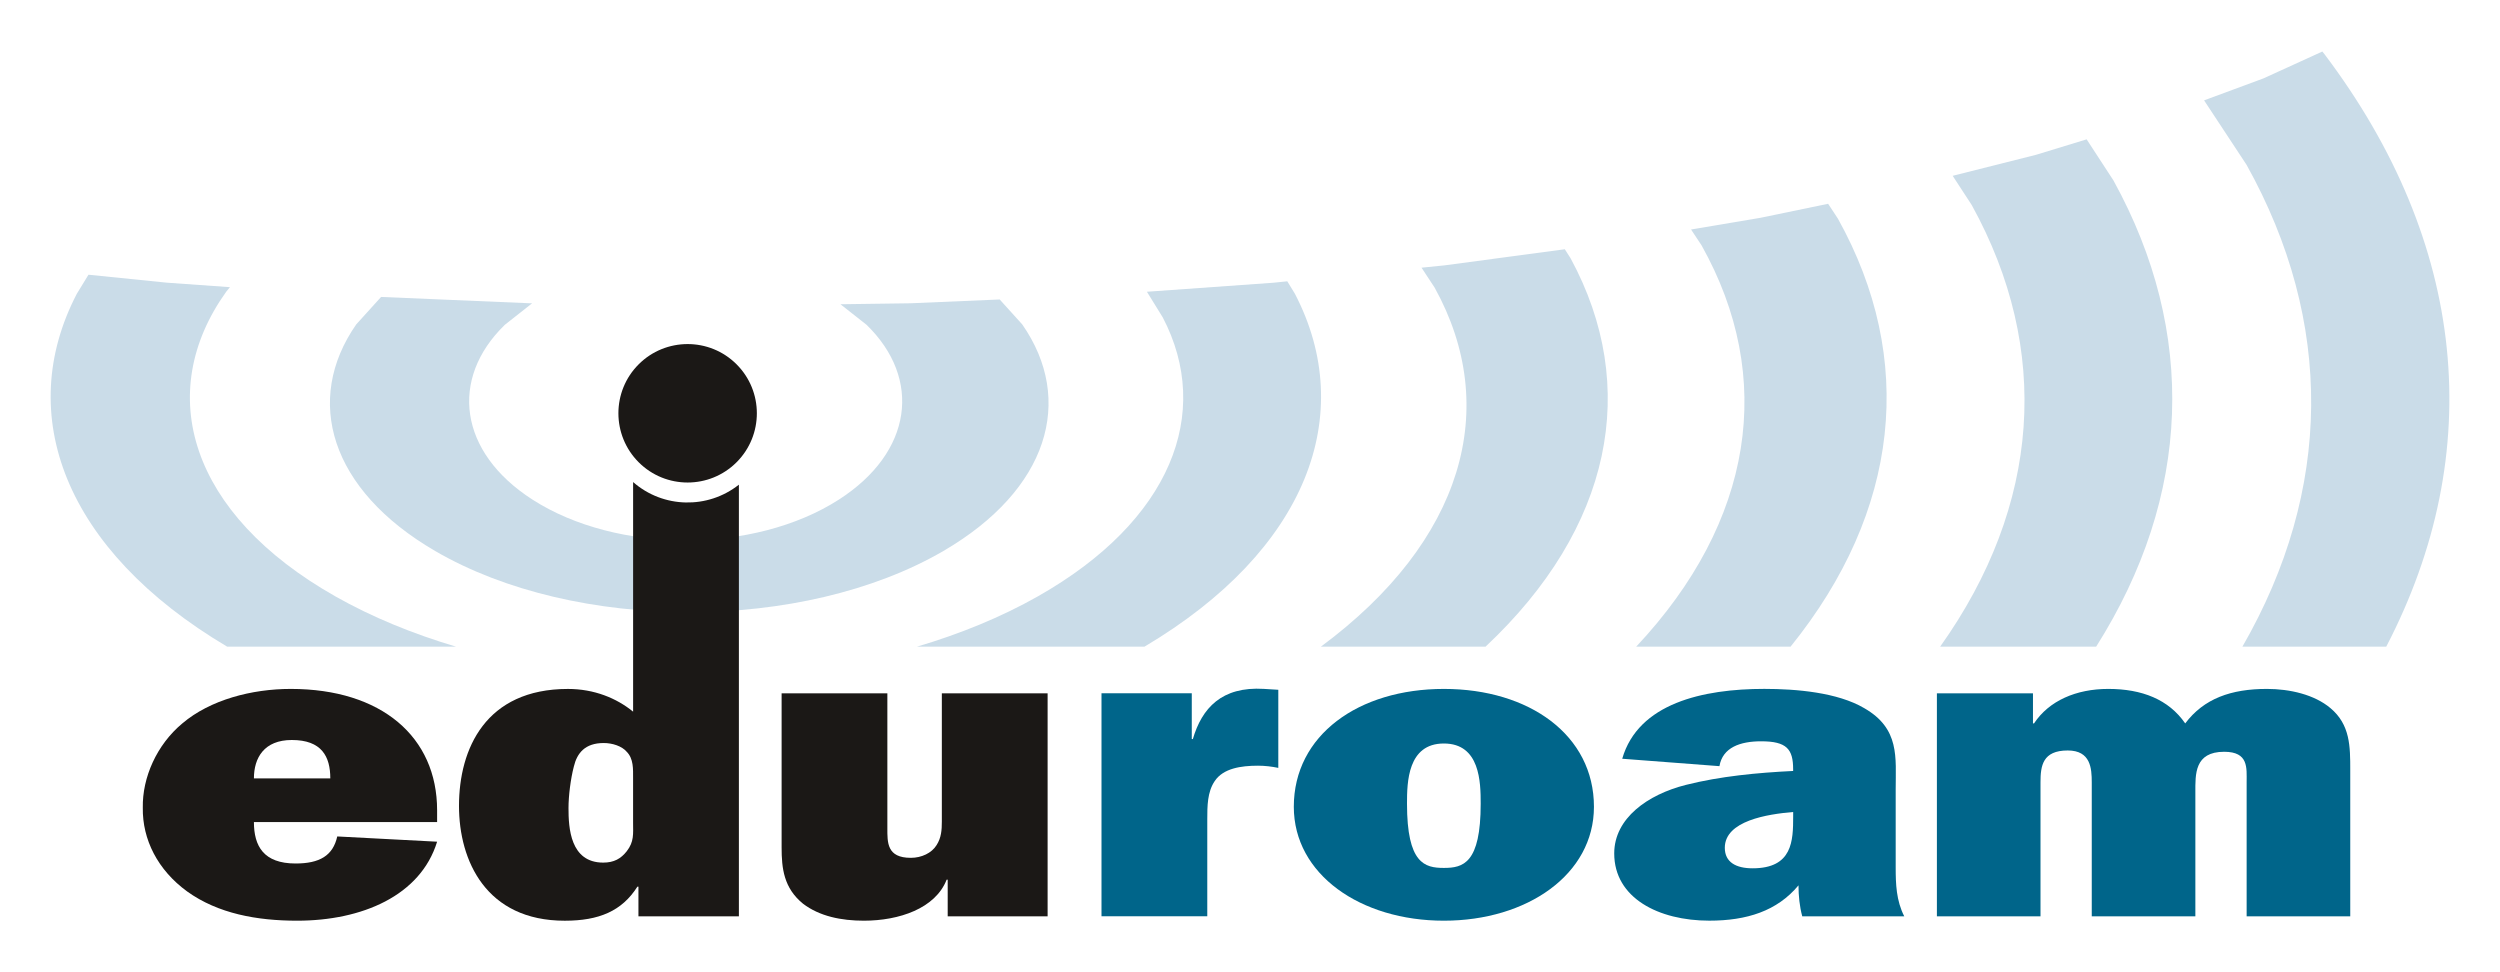
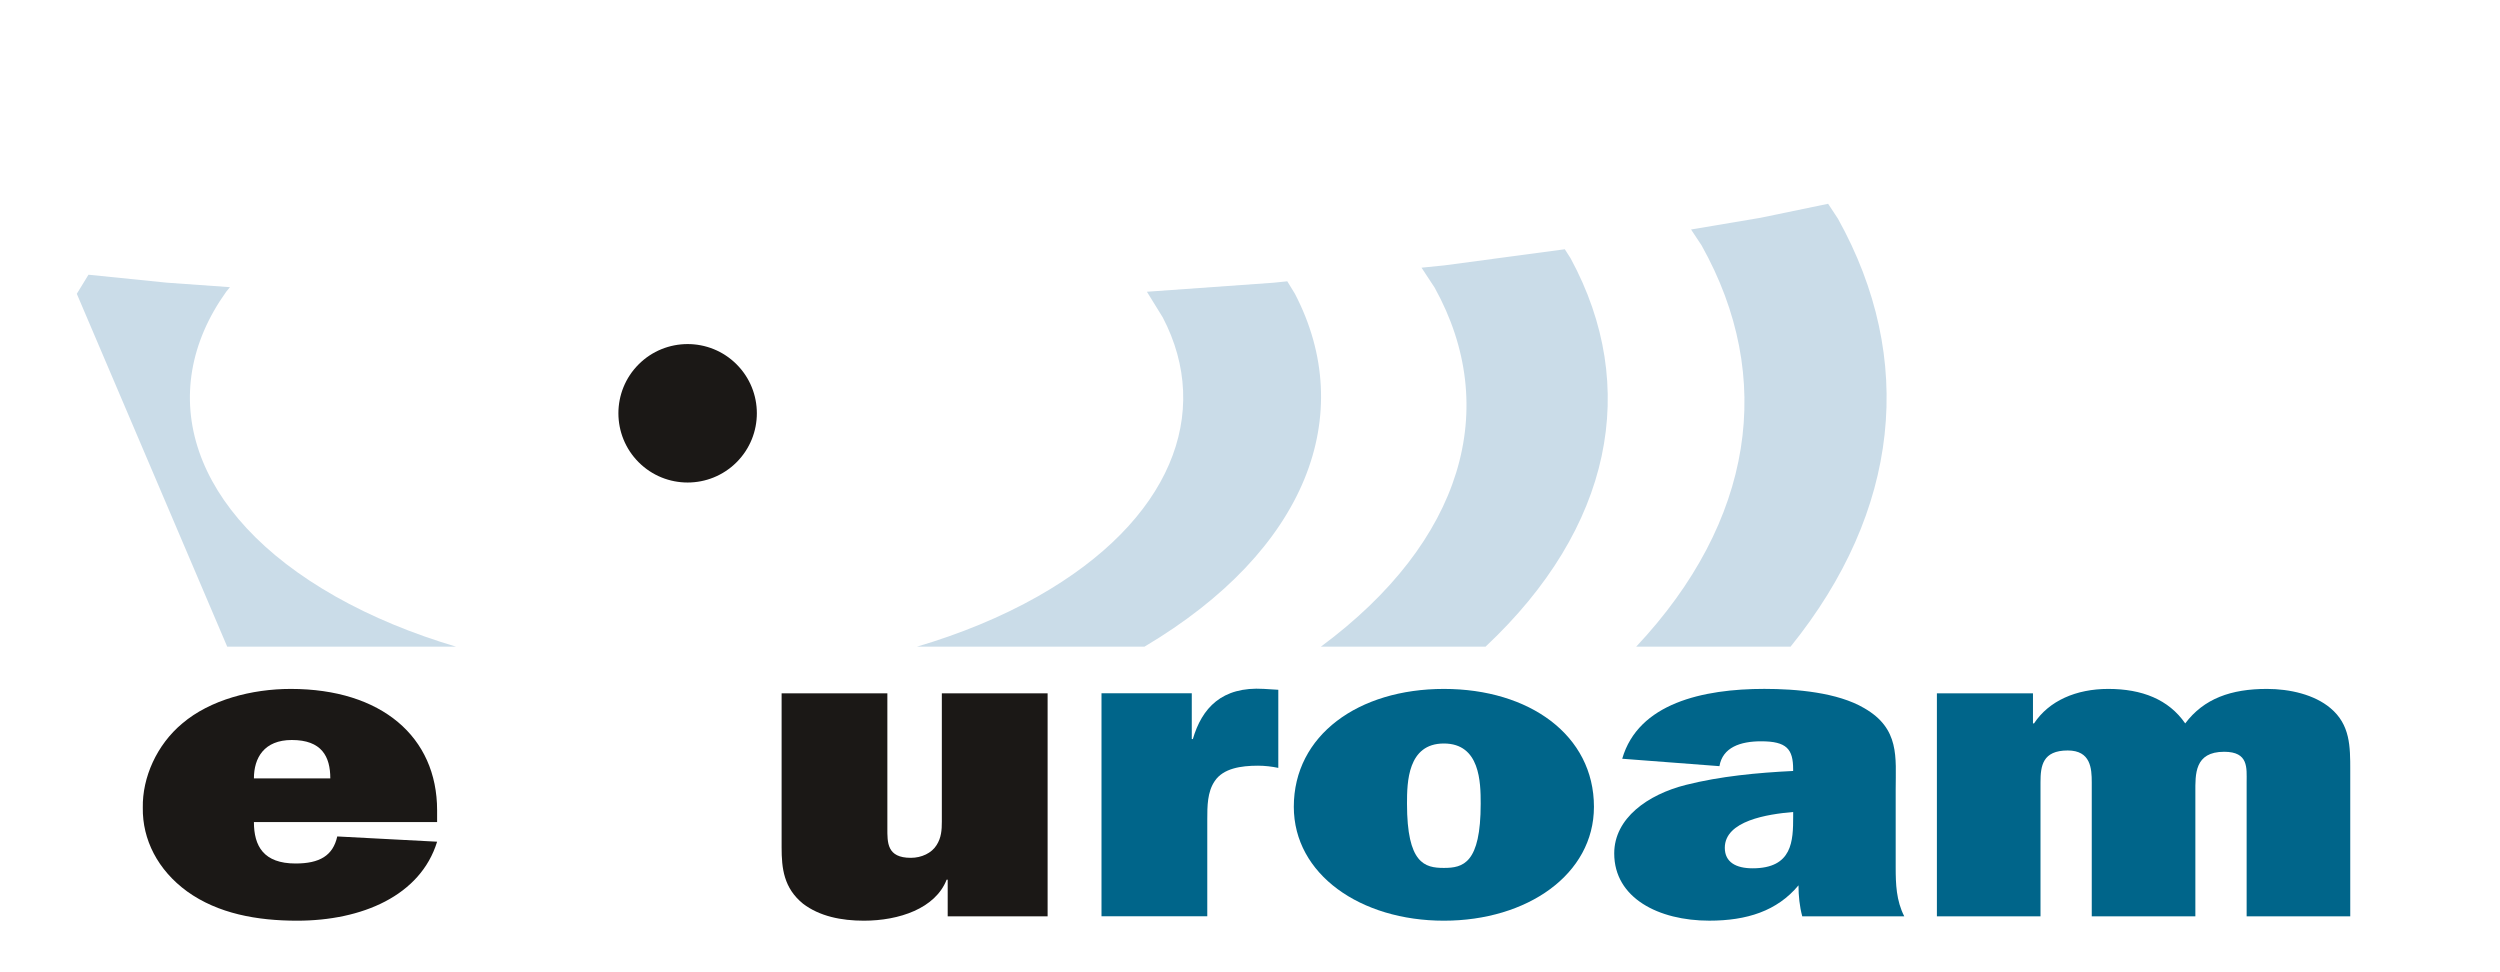
<svg xmlns="http://www.w3.org/2000/svg" version="1.1" id="Layer_1" x="0px" y="0px" width="90px" height="35px" viewBox="0 0 90 35" enable-background="new 0 0 90 35" xml:space="preserve">
  <g>
-     <path fill-rule="evenodd" clip-rule="evenodd" fill="#CADCE8" d="M24.812,22.039c-3.312,0-6.624-0.734-9.146-2.203   c-3.788-2.204-4.735-5.438-2.842-8.157l0.895-0.989l5.365,0.228h0.073l-0.983,0.775c-1.998,1.941-1.665,4.585,0.997,6.294   c1.521,0.977,3.518,1.466,5.514,1.466c1.995,0,3.991-0.489,5.512-1.466c2.662-1.709,2.995-4.353,0.999-6.294l-0.94-0.74   l2.523-0.035l3.21-0.137l0.812,0.898c1.894,2.719,0.946,5.953-2.84,8.157C31.436,21.305,28.123,22.039,24.812,22.039" />
    <g>
      <path fill-rule="evenodd" clip-rule="evenodd" fill="#CADCE8" d="M46.617,10.576l-0.275-0.449l-0.497,0.051l-4.556,0.325    l0.571,0.925c1.8,3.444,0.3,7.324-4.499,10.042c-1.314,0.744-2.784,1.346-4.35,1.81h8.19    C47.067,19.799,48.876,14.919,46.617,10.576" />
-       <path fill-rule="evenodd" clip-rule="evenodd" fill="#CADCE8" d="M8.18,23.281h8.241c-1.564-0.465-3.034-1.067-4.349-1.812    c-5.236-2.964-6.544-7.312-3.927-10.969l0.133-0.162l-2.264-0.161L3.185,9.89l-0.42,0.687C0.506,14.92,2.312,19.801,8.18,23.281" />
+       <path fill-rule="evenodd" clip-rule="evenodd" fill="#CADCE8" d="M8.18,23.281h8.241c-1.564-0.465-3.034-1.067-4.349-1.812    c-5.236-2.964-6.544-7.312-3.927-10.969l0.133-0.162l-2.264-0.161L3.185,9.89l-0.42,0.687" />
    </g>
    <path fill-rule="evenodd" clip-rule="evenodd" fill="#CADCE8" d="M47.553,23.279h5.927c4.549-4.268,5.572-9.35,3.061-13.981   l-0.208-0.325l-4.331,0.58l-0.827,0.084l0.471,0.716C54.047,14.684,52.68,19.48,47.553,23.279" />
    <path fill-rule="evenodd" clip-rule="evenodd" fill="#CADCE8" d="M58.904,23.279h5.557c3.943-4.883,4.516-10.354,1.705-15.406   l-0.354-0.537L63.381,7.84l-2.503,0.422l0.378,0.571C63.923,13.59,63.135,18.771,58.904,23.279" />
    <g>
-       <path fill-rule="evenodd" clip-rule="evenodd" fill="#CADCE8" d="M69.846,23.279h5.616c3.43-5.423,3.641-11.305,0.622-16.783    l-0.965-1.48l-1.822,0.557l-3.001,0.756l0.687,1.054C73.852,12.581,73.469,18.187,69.846,23.279" />
-       <path fill-rule="evenodd" clip-rule="evenodd" fill="#CADCE8" d="M80.726,23.281h5.178c3.646-7.008,2.908-14.536-2.223-21.331    l-0.077-0.095L81.48,2.824l-2.133,0.789l1.53,2.322C84.028,11.59,83.976,17.64,80.726,23.281" />
-     </g>
+       </g>
    <path fill="#1B1816" d="M15.736,30.301c-0.597,1.948-2.712,2.844-5.038,2.844c-1.442,0-2.846-0.252-3.961-1.053   c-1.058-0.77-1.615-1.869-1.596-3.017c-0.02-1.084,0.5-2.263,1.423-3.032c1-0.849,2.499-1.242,3.903-1.242   c3.269,0,5.269,1.729,5.269,4.369v0.424H9.141c0,0.864,0.347,1.492,1.5,1.492c0.865,0,1.346-0.282,1.5-0.974L15.736,30.301    M11.891,28.022c0-0.786-0.308-1.382-1.385-1.382c-1,0-1.365,0.644-1.365,1.382H11.891z" />
-     <path fill="#1B1816" d="M22.792,17.354v8.266c-0.596-0.487-1.403-0.818-2.346-0.818c-2.961,0-3.922,2.153-3.922,4.211   c0,1.98,0.98,4.133,3.807,4.133c1.23,0,2.058-0.346,2.615-1.226h0.038v1.068H26.6v-15.54   C25.482,18.334,23.875,18.303,22.792,17.354 M22.562,30.646c-0.211,0.268-0.461,0.408-0.846,0.408c-1.192,0-1.25-1.257-1.25-1.964   c0-0.44,0.077-1.053,0.192-1.493c0.115-0.486,0.403-0.848,1.076-0.848c0.309,0,0.654,0.109,0.827,0.314   c0.25,0.251,0.23,0.629,0.23,0.942v1.618C22.792,30.018,22.831,30.301,22.562,30.646z" />
    <path fill="#1B1816" d="M34.117,32.987v-1.319h-0.038c-0.404,1.037-1.712,1.477-2.98,1.477c-0.808,0-1.596-0.157-2.192-0.613   c-0.692-0.564-0.769-1.271-0.769-2.025v-5.547h3.807v4.854c0,0.519-0.02,1.068,0.846,1.068c0.385,0,0.75-0.173,0.924-0.455   c0.173-0.268,0.191-0.55,0.191-0.849v-4.619h3.808v8.028H34.117" />
    <path fill-rule="evenodd" clip-rule="evenodd" fill="#00658A" d="M42.942,26.608c0.327-1.115,1.038-1.901,2.558-1.808l0.519,0.032   v2.812c-0.23-0.048-0.48-0.079-0.73-0.079c-0.615,0-1.25,0.095-1.557,0.551c-0.27,0.393-0.27,0.911-0.27,1.383v3.487h-3.808v-8.028   h3.25v1.649H42.942" />
    <path fill-rule="evenodd" clip-rule="evenodd" fill="#00658A" d="M57.382,29.044c0,2.435-2.403,4.101-5.402,4.101   c-3,0-5.403-1.666-5.403-4.101c0-2.577,2.327-4.243,5.403-4.243S57.382,26.467,57.382,29.044 M50.652,28.934   c0,2.152,0.635,2.311,1.327,2.311c0.691,0,1.326-0.158,1.326-2.311c0-0.77-0.02-2.168-1.326-2.168   C50.672,26.766,50.652,28.164,50.652,28.934z" />
    <path fill-rule="evenodd" clip-rule="evenodd" fill="#00658A" d="M64.881,32.987c-0.097-0.36-0.135-0.738-0.135-1.115   c-0.77,0.927-1.865,1.272-3.211,1.272c-1.827,0-3.423-0.816-3.423-2.42c0-1.271,1.211-2.121,2.577-2.467   c1.249-0.314,2.576-0.439,3.864-0.502v-0.062c0-0.724-0.23-1.006-1.153-1.006c-0.75,0-1.385,0.219-1.5,0.895l-3.5-0.267   c0.577-1.995,2.904-2.515,5.115-2.515c1.153,0,2.634,0.127,3.595,0.692c1.289,0.738,1.135,1.775,1.135,2.923v2.812   c0,0.597,0.02,1.194,0.308,1.76H64.881 M64.554,29.232c-0.923,0.078-2.461,0.314-2.461,1.289c0,0.518,0.403,0.738,1,0.738   c1.441,0,1.461-0.99,1.461-1.87V29.232z" />
    <path fill-rule="evenodd" clip-rule="evenodd" fill="#00658A" d="M73.187,24.959v1.084h0.038c0.539-0.817,1.52-1.242,2.673-1.242   c1.212,0,2.173,0.378,2.77,1.242c0.673-0.896,1.653-1.242,2.941-1.242c0.826,0,1.711,0.205,2.288,0.692   c0.712,0.597,0.712,1.383,0.712,2.231v5.263h-3.73v-4.823c0-0.519,0.076-1.1-0.808-1.1c-1.077,0-1.038,0.816-1.038,1.461v4.462   h-3.73v-4.823c0-0.503-0.038-1.147-0.865-1.147c-0.904,0-0.98,0.55-0.98,1.147v4.823h-3.73v-8.028H73.187" />
    <path fill-rule="evenodd" clip-rule="evenodd" fill="#1B1816" d="M26.517,16.641c-0.973,0.973-2.553,0.973-3.525,0   s-0.973-2.553,0-3.525s2.553-0.973,3.525,0C27.49,14.088,27.49,15.668,26.517,16.641" />
  </g>
</svg>